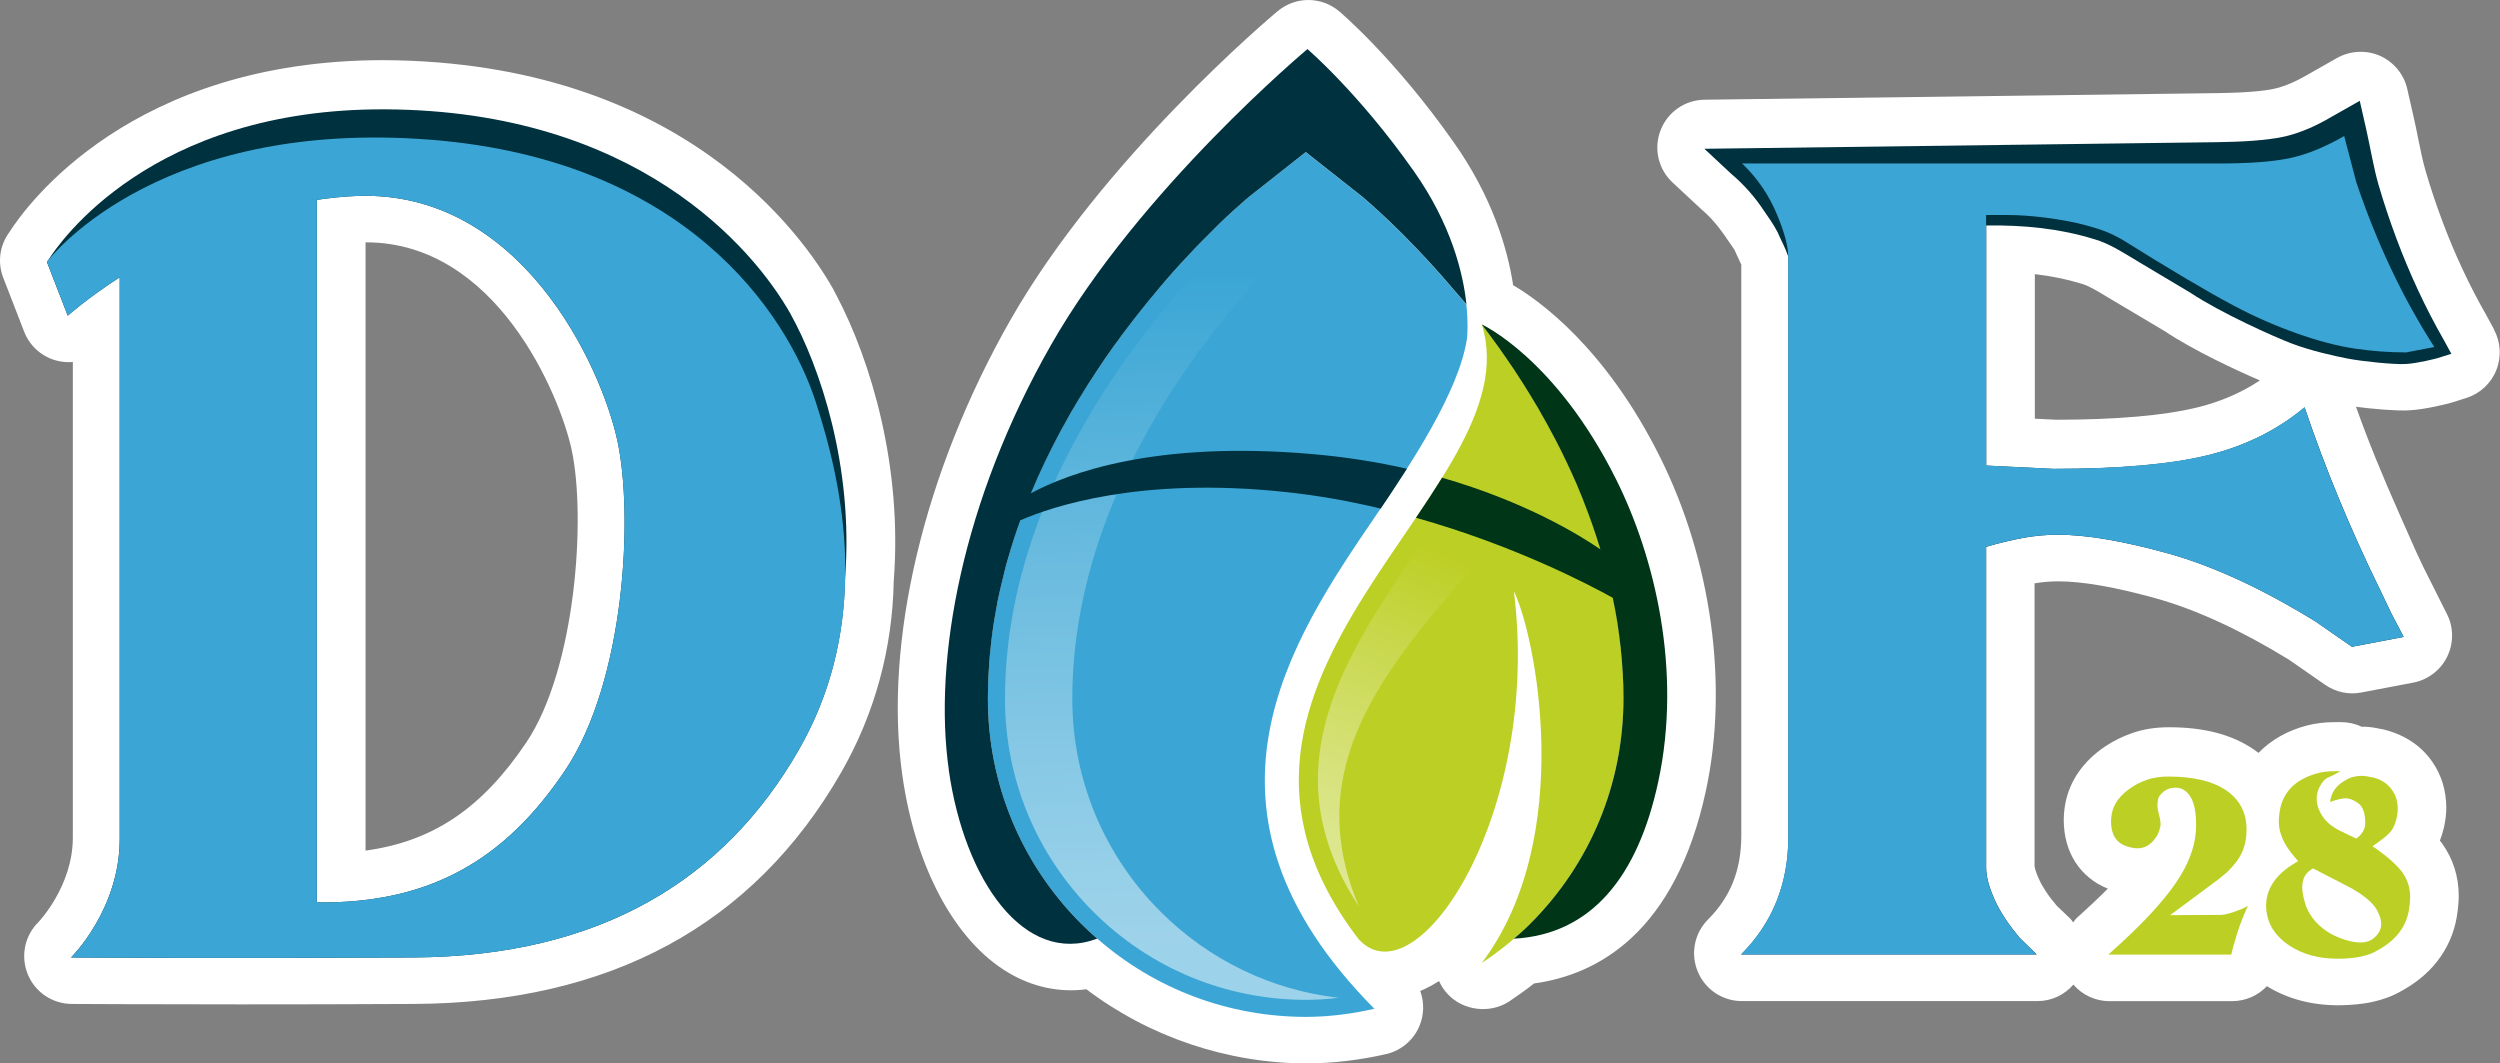
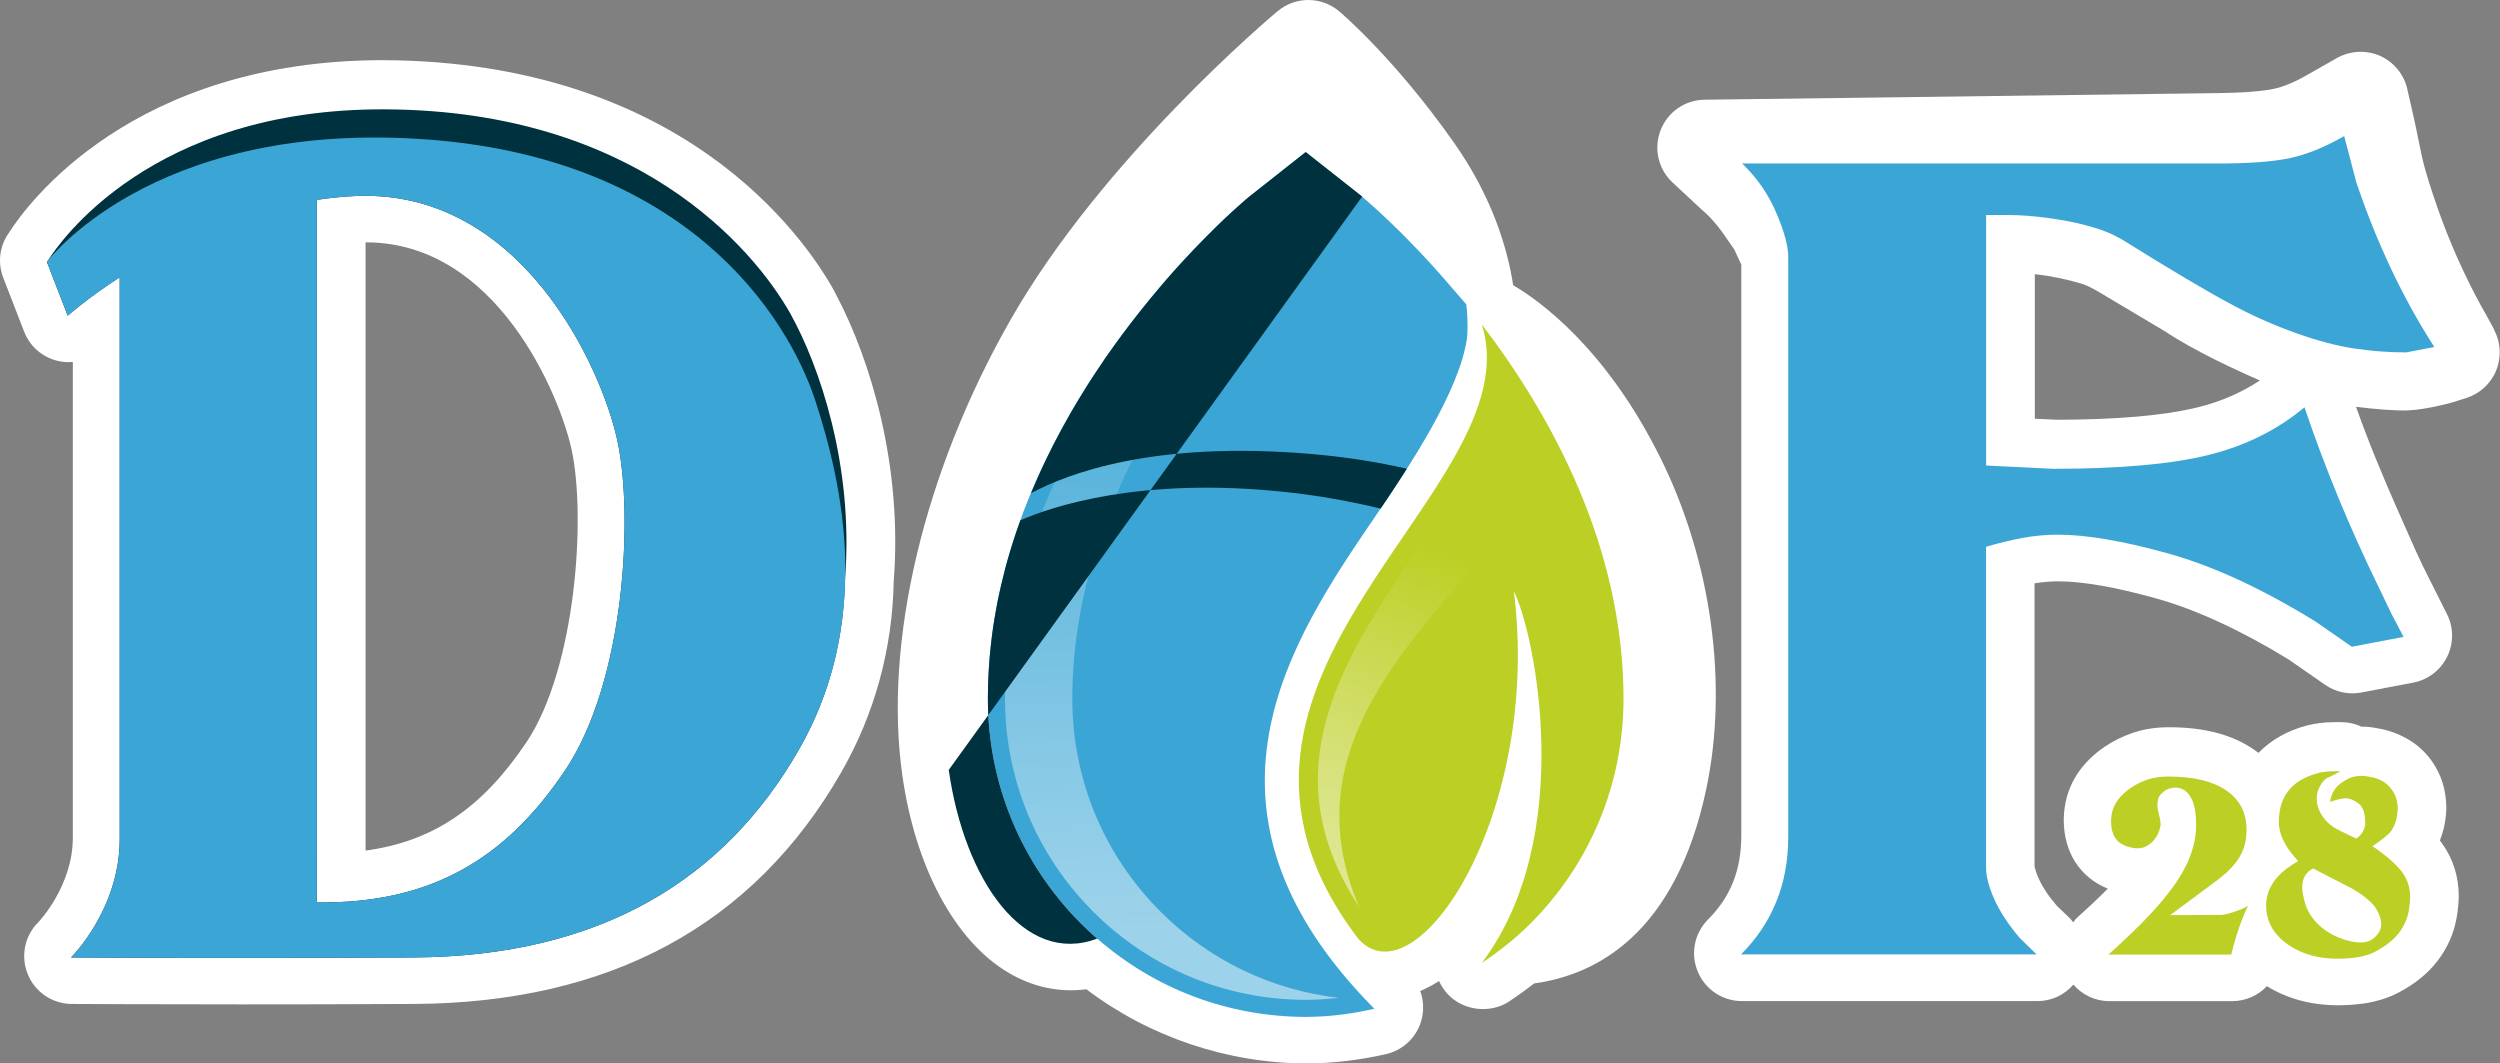
<svg xmlns="http://www.w3.org/2000/svg" id="Calque_2" data-name="Calque 2" viewBox="0 0 524.48 223.1">
  <rect x="0" y="0" width="524.48" height="223.1" fill="#808080" stroke="none" />
  <defs>
    <style>
      .cls-1 {
        fill: #3ba6d5;
      }

      .cls-1, .cls-2, .cls-3, .cls-4, .cls-5, .cls-6, .cls-7 {
        stroke-width: 0px;
      }

      .cls-2 {
        fill: url(#Dégradé_sans_nom_16);
      }

      .cls-2, .cls-6 {
        opacity: .5;
      }

      .cls-3 {
        fill: #003517;
      }

      .cls-4 {
        fill: #fff;
      }

      .cls-5 {
        fill: #bccf24;
      }

      .cls-6 {
        fill: url(#Dégradé_sans_nom_15);
      }

      .cls-7 {
        fill: #00313e;
      }
    </style>
    <linearGradient id="Dégradé_sans_nom_15" data-name="Dégradé sans nom 15" x1="462.58" y1="91.07" x2="498.36" y2="181.12" gradientTransform="translate(777.24) rotate(-180) scale(1 -1)" gradientUnits="userSpaceOnUse">
      <stop offset=".28" stop-color="#fff" stop-opacity="0" />
      <stop offset=".43" stop-color="#fff" stop-opacity=".24" />
      <stop offset=".64" stop-color="#fff" stop-opacity=".56" />
      <stop offset=".81" stop-color="#fff" stop-opacity=".8" />
      <stop offset=".93" stop-color="#fff" stop-opacity=".94" />
      <stop offset="1" stop-color="#fff" />
    </linearGradient>
    <linearGradient id="Dégradé_sans_nom_16" data-name="Dégradé sans nom 16" x1="532.83" y1="26.9" x2="528.78" y2="209.76" gradientTransform="translate(777.24) rotate(-180) scale(1 -1)" gradientUnits="userSpaceOnUse">
      <stop offset=".17" stop-color="#fff" stop-opacity="0" />
      <stop offset=".21" stop-color="#fff" stop-opacity=".06" />
      <stop offset=".48" stop-color="#fff" stop-opacity=".46" />
      <stop offset=".7" stop-color="#fff" stop-opacity=".75" />
      <stop offset=".85" stop-color="#fff" stop-opacity=".93" />
      <stop offset=".93" stop-color="#fff" />
    </linearGradient>
  </defs>
  <g id="Calque_1-2" data-name="Calque 1">
    <g>
      <path class="cls-4" d="m348.27,95.91c-11.44-22.99-25.41-32.91-30.82-36.07-1.2-7.75-4.39-18.55-12.49-30.01-12.26-17.43-23.5-27.03-23.95-27.4-3.72-3.2-9.17-3.24-12.95-.1h-.01c-1.49,1.25-36.77,30.94-56.07,64.8-18.16,31.86-26.64,67.56-22.68,95.51,2.73,19.3,11.04,34.79,22.25,41.42,5.11,3.03,10.73,4.22,16.36,3.48,13.23,10.01,29.54,15.52,46.25,15.56,5.47-.03,11.05-.69,16.6-1.95,3.56-.81,6.4-3.49,7.4-6.98.61-2.09.51-4.29-.21-6.27.3-.12.6-.25.89-.39,1.03-.48,2.05-1.04,3.06-1.69.45,1,1.07,1.94,1.86,2.78,3.24,3.46,8.89,4.12,12.87,1.48,1.84-1.23,3.58-2.48,5.21-3.76,13.25-1.83,29.64-10.54,36.07-40.57,4.74-22.09,1.14-48.2-9.64-69.84Z" />
      <path class="cls-4" d="m523.25,69.13l-1.63-2.99c-3.54-6.18-6.68-12.89-9.31-19.94-1.28-3.46-2.47-6.99-3.48-10.49-.58-1.99-1.02-4.2-1.5-6.55-.29-1.47-.59-2.94-.91-4.34l-1.39-6.13c-.69-3.08-2.82-5.68-5.75-6.99-2.87-1.24-6.21-1.08-8.98.46l-5.84,3.31c-3.56,2.1-6.3,3.14-9.28,3.48-3.96.53-8.41.58-13.25.63l-104.32,1.34c-4.12.05-7.75,2.56-9.24,6.42-1.48,3.84-.49,8.14,2.53,10.96l6.09,5.66c1.94,1.66,3.55,3.51,5.45,6.36.61.89,1.24,1.76,1.43,2.08.33.76.64,1.41,1.06,2.31.13.26.26.53.38.81v119.8c0,3.62-.59,6.91-1.75,9.8-1.13,2.82-2.89,5.44-5.21,7.76-2.88,2.88-3.74,7.17-2.18,10.94,1.56,3.77,5.2,6.2,9.27,6.2h62.01c2.97,0,5.67-1.31,7.53-3.46,1.86,2.15,4.55,3.47,7.53,3.47h25.77c2.84,0,5.45-1.18,7.29-3.14,4.32,2.66,9.36,4.01,15.01,4.01.69,0,1.46-.03,2.37-.08.93-.05,1.91-.15,3.06-.31,1.21-.18,2.41-.45,3.55-.8,1.35-.4,2.68-.95,3.77-1.55,3.33-1.76,6.03-3.96,7.99-6.51,2.14-2.75,3.52-5.88,4.1-9.34.29-1.82.4-3.27.4-4.34,0-4.07-1.17-7.77-3.48-11-.15-.21-.3-.42-.47-.63.32-.83.6-1.72.84-2.69.34-1.55.5-2.91.5-4.16,0-3.65-1.01-6.93-2.99-9.75-2.27-3.25-5.63-5.54-10.02-6.67l-1.72-.34c-1.05-.18-2.11-.32-3.02-.26-1.34-.64-2.81-.97-4.3-.97h-1.36c-2.07,0-4.04.24-5.86.71-4.09,1.08-7.53,3.05-10.13,5.74-.3-.23-.61-.46-.93-.68-4.59-3.16-10.43-4.7-17.85-4.7-2.77,0-5.35.4-7.65,1.2-2.09.72-4.03,1.68-5.75,2.84-4.54,3.05-7.42,7.16-8.33,11.93-.24,1.28-.34,2.44-.34,3.49,0,6.76,3.43,12.07,9.24,14.4-1,1.01-2.12,2.1-3.38,3.28l-3.14,2.88c-.3.27-.48.62-.74.92-.2-.23-.33-.51-.55-.72l-2.89-2.76c-.9-1.06-1.69-2.09-2.35-3.1-.57-.87-1.05-1.72-1.45-2.63-.33-.71-.59-1.36-.87-2.52v-59.4c1.68-.28,3.35-.42,4.99-.42,5.07,0,11.94,1.2,20.43,3.56,8.42,2.33,17.91,6.72,27.93,12.86l7.62,5.29c2.25,1.56,4.96,2.12,7.59,1.61l10.87-2.07c3.12-.58,5.8-2.65,7.17-5.5,1.37-2.85,1.32-6.22-.11-8.94l-5-9.97c-1.05-2.15-2-4.32-3.09-6.79l-1.46-3.29c-3.96-8.87-7.02-16.4-9.5-23.38,3.66.48,8.38.88,11.11.75,3.63-.2,8.23-1.42,8.93-1.62l3.09-.97c2.87-.91,5.17-3.03,6.29-5.81,1.13-2.79.95-5.91-.48-8.55Zm-62.23,16.33c-6.94,1.72-16.98,2.59-29.59,2.6l-4.54-.22v-30.33c3.48.4,6.71,1.07,9.83,2.02,1.47.41,3.43,1.6,5.54,2.88l11.82,7.03c6.28,4.17,15.06,8.23,20.03,10.37-3.83,2.55-8.21,4.45-13.09,5.66Z" />
      <path class="cls-4" d="m174.8,60.65c-6.32-11.19-31.78-47.73-94.4-48.03C27.66,12.63,5.63,42.93,1.95,48.73c-2.04,2.78-2.51,6.35-1.26,9.56l4.38,11.3c1.19,3.06,3.81,5.35,6.99,6.11,1.06.26,2.14.33,3.22.24v99.79c0,10.18-7.18,17.68-7.19,17.69-2.91,2.85-3.8,7.14-2.28,10.93,1.52,3.78,5.15,6.24,9.23,6.27,0,0,14.21.09,35.48.09,10.63,0,23.03-.02,36.31-.09,41.11-.21,71.27-16.55,89.64-48.57,7.04-12.28,10.76-25.91,11.03-40.2,1.85-23.85-4.72-46.03-12.01-59.87l-.7-1.34Zm-64.38,95.1c-9.23,13.75-19.53,20.76-33.73,22.7V50.84h.1c27.46,0,40.66,32.16,43.12,43.43,3.09,14.22.89,46-9.49,61.49Z" />
    </g>
    <path class="cls-5" d="m310.86,68.05c14.45,18.91,29.74,46.51,29.74,78.51,0,17.84-6.95,34.62-19.57,47.24-3.13,3.12-6.56,5.83-10.16,8.22,19.93-26.45,11.17-69.09,6.73-77.97,5.83,46.6-20.38,86.25-32.56,73-42.35-55.36,36.89-94.09,25.82-129" />
    <path class="cls-1" d="m207.25,146.55c0,17.83,6.95,34.61,19.56,47.24,1.09,1.09,2.22,2.13,3.37,3.13h.02c12.11,10.58,27.47,16.38,43.74,16.42h.04c4.91-.02,9.7-.64,14.35-1.71-41.57-41.95-17.47-77.37.26-103.39,7.19-10.56,17.51-26.06,19.17-37.21,0-.06.02-.13.02-.17.06-.66.26-3.18-.15-6.99-1.15-1.3-2.58-2.96-2.94-3.39-10.24-12.05-18.72-19.02-18.94-19.22l-11.84-9.34-11.88,9.38c-.51.41-54.79,45.06-54.79,105.25Z" />
    <path class="cls-6" d="m297.85,114.56c-15.62,22.94-31.75,46.63-12.73,75.66-12.42-29.04,5.5-49.86,22.88-70.06,6.35-7.38,12.53-14.56,16.81-21.87-2.95-6.13-6.22-11.81-9.55-16.95-2.2,10.88-9.65,21.83-17.41,33.22" />
    <path class="cls-2" d="m264.32,44.08c-.53.44-53.48,44.39-53.48,102.48,0,16.88,6.57,32.76,18.51,44.7,11.9,11.89,27.74,18.46,44.58,18.5h.02c2.23,0,4.53-.15,6.85-.43-14.1-1.63-27.15-7.9-37.33-18.07-11.94-11.94-18.51-27.82-18.51-44.7,0-58.09,52.94-102.03,53.48-102.48l2.54-2-7.06-5.57-9.61,7.57Z" />
-     <path class="cls-3" d="m340.44,141.14c.11,1.79.15,3.58.15,5.42,0,17.83-6.93,34.61-19.56,47.24-.73.73-1.47,1.43-2.24,2.11-.41.34-.79.68-1.19,1.02,16.38-.9,26.06-13.18,30.3-32.99,4.99-23.22-.7-47-8.81-63.28-12.71-25.53-28.24-32.61-28.24-32.61.6.77,1.19,1.56,1.77,2.37,1.19,1.6,2.39,3.26,3.56,4.99.49.7.96,1.41,1.45,2.13.09.15.21.32.32.49.58.9,1.15,1.79,1.75,2.71,1,1.58,1.98,3.2,2.96,4.86,1.26,2.18,2.5,4.41,3.69,6.7,1.58,3.03,3.07,6.18,4.48,9.43.45,1.07.9,2.13,1.32,3.2,0,.04.02.06.02.09.67,1.66,1.29,3.37,1.9,5.08.51,1.45.98,2.91,1.44,4.39.08.25.16.5.24.76-4.44-3.05-15.83-10.02-33.21-15.03-1.71,2.75-3.56,5.57-5.48,8.4,20.53,5.77,36.19,13.97,41.28,16.79.35,1.71.69,3.41.96,5.15.53,3.45.94,6.97,1.13,10.58Z" />
-     <path class="cls-7" d="m199.04,161.52c3.28,23.18,15.85,41.16,31.14,35.4-1.15-1-2.28-2.05-3.37-3.13-12.6-12.63-19.56-29.41-19.56-47.24,0-.94.02-1.88.04-2.81.02-.73.04-1.43.09-2.15.04-.83.09-1.64.15-2.45.02-.47.06-.94.11-1.39.06-.77.15-1.54.23-2.28.06-.68.15-1.36.23-2.03.15-1.13.3-2.24.49-3.37.15-.9.3-1.79.47-2.67.15-.85.32-1.73.51-2.58.13-.66.28-1.32.45-2,.26-1.09.51-2.15.79-3.22.21-.87.45-1.73.7-2.56.77-2.69,1.62-5.31,2.56-7.89,6.65-2.9,25.14-9.15,55.41-5.95,7,.73,13.78,1.96,20.17,3.5,1.73-2.58,3.63-5.4,5.5-8.36-6.06-1.39-12.73-2.47-19.96-3.09-32.91-2.84-51.12,4.03-58.9,8.23,1.92-4.65,4.09-9.11,6.38-13.35.58-1.07,1.17-2.11,1.75-3.14.02-.02.04-.06.04-.09.6-1,1.17-1.98,1.75-2.96.64-1.07,1.3-2.09,1.92-3.11.6-.92,1.19-1.83,1.77-2.73.68-1.02,1.34-2,2-2.99.6-.83,1.17-1.66,1.77-2.5.62-.87,1.26-1.75,1.9-2.6.64-.85,1.26-1.68,1.9-2.5,1.26-1.62,2.5-3.2,3.73-4.69.62-.75,1.22-1.49,1.83-2.2.49-.58.98-1.15,1.45-1.71,2.2-2.54,4.29-4.82,6.21-6.82.51-.55,1.02-1.07,1.54-1.58,1-1.02,1.94-1.96,2.82-2.82.17-.17.34-.34.49-.49,1.13-1.09,2.11-2.03,2.99-2.82.3-.28.58-.53.83-.75,1.64-1.49,2.62-2.3,2.69-2.35l11.88-9.38,11.84,9.34c.21.19,8.7,7.17,18.94,19.22.36.43,1.79,2.09,2.94,3.39-.7-6.53-3.18-16.81-11.07-27.98-11.54-16.38-22.29-25.57-22.29-25.57,0,0-35.15,29.37-53.79,62.06-18.64,32.69-24.74,65.94-21.45,89.14Z" />
-     <path class="cls-7" d="m512.76,71.46l-.03-.06c-3.93-6.87-7.25-14.05-10.01-21.44-1.37-3.68-2.63-7.45-3.72-11.18-1.03-3.55-1.69-7.69-2.55-11.49l-1.39-6.14-5.65,3.2-.03.02c-4.27,2.52-8.37,4.25-13.07,4.78-4.88.65-9.99.67-15.34.73l-31.82.41-63.65.82-7.94.1,5.76,5.37h.02c2.55,2.19,4.81,4.72,6.72,7.63,1,1.44,2.03,2.89,2.86,4.49.79,1.85,1.46,2.9,2.27,5.17,0,0,0,0,0,0v121.71c0,9.83-3.31,18.06-9.91,24.66h62.01l-3.54-3.46c-2.35-2.77-4.13-5.45-5.3-8.07-1.18-2.61-1.76-4.84-1.76-6.68v-67.31c2.62-.77,5.16-1.38,7.62-1.85,2.47-.46,4.93-.69,7.4-.69,6.01,0,13.71,1.31,23.11,3.92,9.4,2.61,19.72,7.37,30.97,14.29l7.63,5.3,10.86-2.07-2.54-4.84-2.54-5.3c-6.16-12.6-11.4-25.27-15.71-38.03-5.7,4.76-12.45,8.11-20.22,10.03-7.78,1.93-18.61,2.88-32.48,2.88l-14.09-.69v-50.37c7.87-.11,15.35.63,22.54,2.84,3.46.96,6.55,3.11,10.06,5.17l10.16,6.06c6.55,4.34,17.57,9.26,21.37,10.71,3.8,1.45,8.71,2.57,11.79,3.16,3.08.58,9.56,1.26,12.11,1.12,2.55-.14,6.47-1.18,6.47-1.18l3.07-.96-1.49-2.74Z" />
+     <path class="cls-7" d="m199.04,161.52c3.28,23.18,15.85,41.16,31.14,35.4-1.15-1-2.28-2.05-3.37-3.13-12.6-12.63-19.56-29.41-19.56-47.24,0-.94.02-1.88.04-2.81.02-.73.04-1.43.09-2.15.04-.83.09-1.64.15-2.45.02-.47.06-.94.11-1.39.06-.77.15-1.54.23-2.28.06-.68.15-1.36.23-2.03.15-1.13.3-2.24.49-3.37.15-.9.3-1.79.47-2.67.15-.85.32-1.73.51-2.58.13-.66.28-1.32.45-2,.26-1.09.51-2.15.79-3.22.21-.87.45-1.73.7-2.56.77-2.69,1.62-5.31,2.56-7.89,6.65-2.9,25.14-9.15,55.41-5.95,7,.73,13.78,1.96,20.17,3.5,1.73-2.58,3.63-5.4,5.5-8.36-6.06-1.39-12.73-2.47-19.96-3.09-32.91-2.84-51.12,4.03-58.9,8.23,1.92-4.65,4.09-9.11,6.38-13.35.58-1.07,1.17-2.11,1.75-3.14.02-.02.04-.06.04-.09.6-1,1.17-1.98,1.75-2.96.64-1.07,1.3-2.09,1.92-3.11.6-.92,1.19-1.83,1.77-2.73.68-1.02,1.34-2,2-2.99.6-.83,1.17-1.66,1.77-2.5.62-.87,1.26-1.75,1.9-2.6.64-.85,1.26-1.68,1.9-2.5,1.26-1.62,2.5-3.2,3.73-4.69.62-.75,1.22-1.49,1.83-2.2.49-.58.98-1.15,1.45-1.71,2.2-2.54,4.29-4.82,6.21-6.82.51-.55,1.02-1.07,1.54-1.58,1-1.02,1.94-1.96,2.82-2.82.17-.17.34-.34.49-.49,1.13-1.09,2.11-2.03,2.99-2.82.3-.28.58-.53.83-.75,1.64-1.49,2.62-2.3,2.69-2.35l11.88-9.38,11.84,9.34Z" />
    <path class="cls-1" d="m504.7,73.93c-3.55,0-7.13-.27-10.75-.81-3.62-.54-7.7-1.61-12.24-3.23-4.55-1.62-8.98-3.57-13.29-5.88-5.23-2.77-13.02-7.38-23.34-13.83-1.09-.61-2.2-1.15-3.35-1.61-1.16-.46-2.78-.96-4.86-1.5-2.08-.53-4.59-.99-7.5-1.38-2.94-.38-5.63-.58-8.09-.58h-4.61v52.55l14.09.69c13.87,0,24.7-.96,32.48-2.88,7.78-1.92,14.52-5.26,20.22-10.03,4.31,12.76,9.55,25.44,15.71,38.03l2.54,5.3,2.54,4.84-10.86,2.07-7.63-5.3c-11.25-6.92-21.57-11.68-30.97-14.29-9.4-2.61-17.1-3.92-23.11-3.92-2.47,0-4.93.23-7.4.69-2.46.46-5,1.08-7.62,1.85v67.31c0,1.84.58,4.08,1.76,6.68,1.17,2.62,2.95,5.3,5.3,8.07l3.54,3.46h-62.01c6.6-6.61,9.91-14.83,9.91-24.66V53.88c0-1.07-.2-2.34-.58-3.8-.38-1.46-.96-3.11-1.73-4.95-1.69-4.15-4.15-7.76-7.37-10.83h99.81c6.6,0,11.68-.38,15.21-1.15,3.54-.77,7.3-2.31,11.29-4.61l2.54,9.68c4.3,12.76,9.75,24.28,16.37,34.58l-6.01,1.15Z" />
    <path class="cls-7" d="m165.86,65.87c-7.89-13.98-32.48-42.68-85.03-42.93-49.25-.25-68.5,28.12-70.73,31.66-.18.22-.27.34-.27.34l4.38,11.29s4.02-3.6,10.9-8.06v117.84c0,14.85-10.21,24.86-10.21,24.86,0,0,31.91.2,71.67,0,39.76-.2,65.55-16.64,80.99-43.53,6.93-12.06,9.5-24.42,9.73-35.99,1.84-23.6-5.37-44.57-11.44-55.48Zm-47.31,95.75c-12.56,18.73-28.33,27.99-52.09,27.7V41.93c2.76-.4,5.57-.71,8.45-.82,34.27-1.25,51.17,35.53,54.6,51.3,3.43,15.76,1.6,50.49-10.96,69.22Z" />
    <path class="cls-5" d="m468.64,198.1l-.54,2.17h-25.78l3.14-2.87c5.63-5.23,9.62-9.78,11.97-13.65,2.2-3.61,3.3-7.15,3.3-10.61,0-2.71-.4-4.7-1.19-5.98-.79-1.28-1.84-1.92-3.14-1.92-.97,0-1.81.28-2.49.84-.69.56-1.07,1.08-1.16,1.57-.09.49-.14.93-.14,1.33,0,.29.04.67.14,1.14.09.47.23,1.05.41,1.73.07.43.11.78.11,1.03,0,.36-.1.85-.3,1.46l-.35.81c-1.08,1.88-2.48,2.82-4.2,2.82-.65,0-1.4-.14-2.26-.43-2.19-.72-3.28-2.45-3.28-5.2,0-.51.05-1.06.16-1.68.4-2.06,1.75-3.86,4.06-5.42,1.01-.69,2.15-1.25,3.41-1.68,1.26-.43,2.73-.65,4.39-.65,5.27,0,9.32.97,12.16,2.92,2.83,1.95,4.25,4.69,4.25,8.23,0,1.77-.32,3.35-.95,4.74-.63,1.39-1.69,2.79-3.17,4.2l-1.62,1.35-10.29,7.64,10.56-.05c.47,0,1.06-.1,1.79-.3.72-.2,1.66-.53,2.82-1l1.14-.6c-1.23,2.64-2.2,5.33-2.92,8.07Z" />
    <path class="cls-5" d="m498.48,199.56c-.58.32-1.23.6-1.95.81-.72.22-1.45.38-2.19.49-.74.11-1.44.18-2.11.22-.67.04-1.27.05-1.81.05-3.97,0-7.35-.92-10.13-2.76-2.56-1.7-4.12-3.81-4.66-6.34-.14-.58-.22-1.25-.22-2,0-1.62.43-3.15,1.3-4.58.87-1.43,2.2-2.73,4.01-3.93l1.41-.87-.76-.87c-2.2-2.53-3.3-5-3.3-7.42,0-.58.05-1.23.16-1.95.61-4.22,3.32-6.97,8.12-8.23.97-.25,2.08-.38,3.3-.38h1.35l-.7.4-.43.23-1.03.51-.27.11c-.83.32-1.53,1.12-2.11,2.38-.29.69-.43,1.39-.43,2.11,0,1.3.42,2.56,1.27,3.79.85,1.23,2.07,2.22,3.66,2.98l3.36,1.62c.58-.4,1.04-.87,1.38-1.44.34-.56.51-1.16.51-1.81,0-2.06-.48-3.44-1.44-4.14-.96-.7-1.83-1.06-2.63-1.06-.61,0-1.44.16-2.49.49l-.81.27c.11-.97.42-1.84.95-2.6.52-.76,1.31-1.43,2.36-2,.94-.58,2.06-.87,3.36-.87.32,0,.69.04,1.11.11.41.07.87.16,1.38.27,1.66.43,2.94,1.3,3.84,2.6.79,1.12,1.19,2.46,1.19,4.01,0,.54-.09,1.21-.27,2-.29,1.16-.7,2.06-1.22,2.71-.52.65-1.6,1.53-3.22,2.65l-.6.43.76.49c2.63,1.88,4.49,3.56,5.55,5.04,1.06,1.48,1.6,3.2,1.6,5.14,0,.69-.09,1.61-.27,2.76-.29,1.73-.99,3.32-2.11,4.77-1.12,1.44-2.71,2.71-4.77,3.79Zm-3.47-12.18l-1.57-.97-8.18-4.22c-1.52.79-2.27,2.11-2.27,3.95,0,.94.22,2.11.65,3.52.32,1.05.86,2.06,1.6,3.03.74.97,1.69,1.86,2.84,2.65,1.01.69,2.19,1.25,3.55,1.71,1.35.45,2.54.68,3.55.68,1.15,0,2.08-.29,2.76-.87,1.08-.87,1.62-1.88,1.62-3.03,0-.83-.3-1.8-.89-2.9-.6-1.1-1.81-2.28-3.66-3.55Z" />
    <path class="cls-1" d="m171.09,84.18c-5.84-17.91-27.18-51.63-83.38-55.05C31.51,25.7,9.84,54.94,9.84,54.94l4.38,11.29s4.02-3.6,10.9-8.06v117.84c0,14.85-10.21,24.86-10.21,24.86,0,0,31.91.2,71.67,0,39.76-.2,65.55-16.64,80.99-43.53,15.44-26.9,9.37-55.25,3.52-73.16Zm-52.54,77.44c-12.56,18.73-28.33,27.99-52.09,27.7V41.93c2.76-.4,5.57-.71,8.45-.82,34.27-1.25,51.17,35.53,54.6,51.3,3.43,15.76,1.6,50.49-10.96,69.22Z" />
  </g>
</svg>